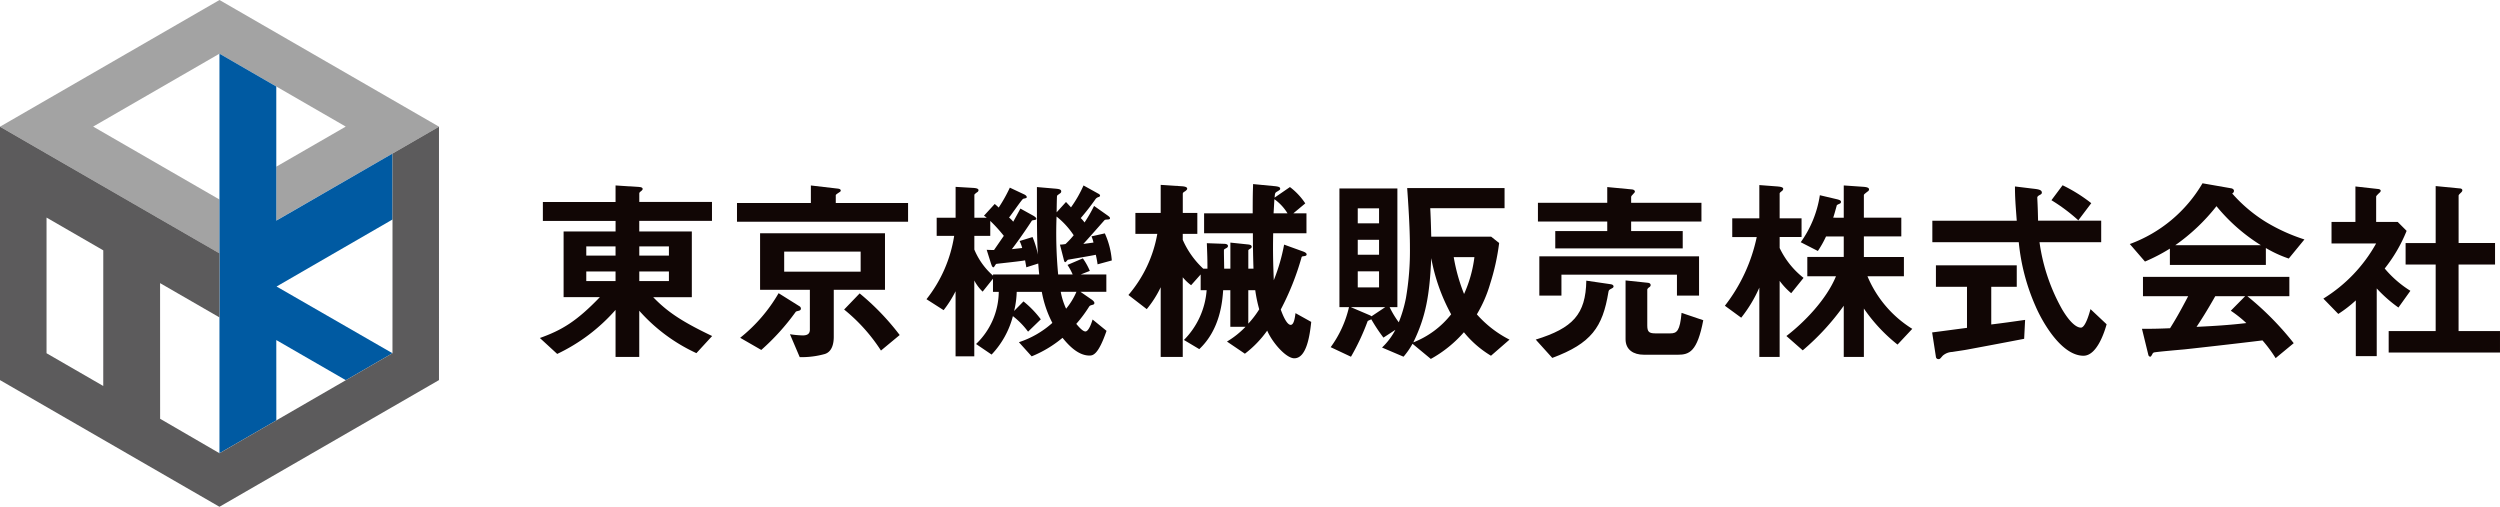
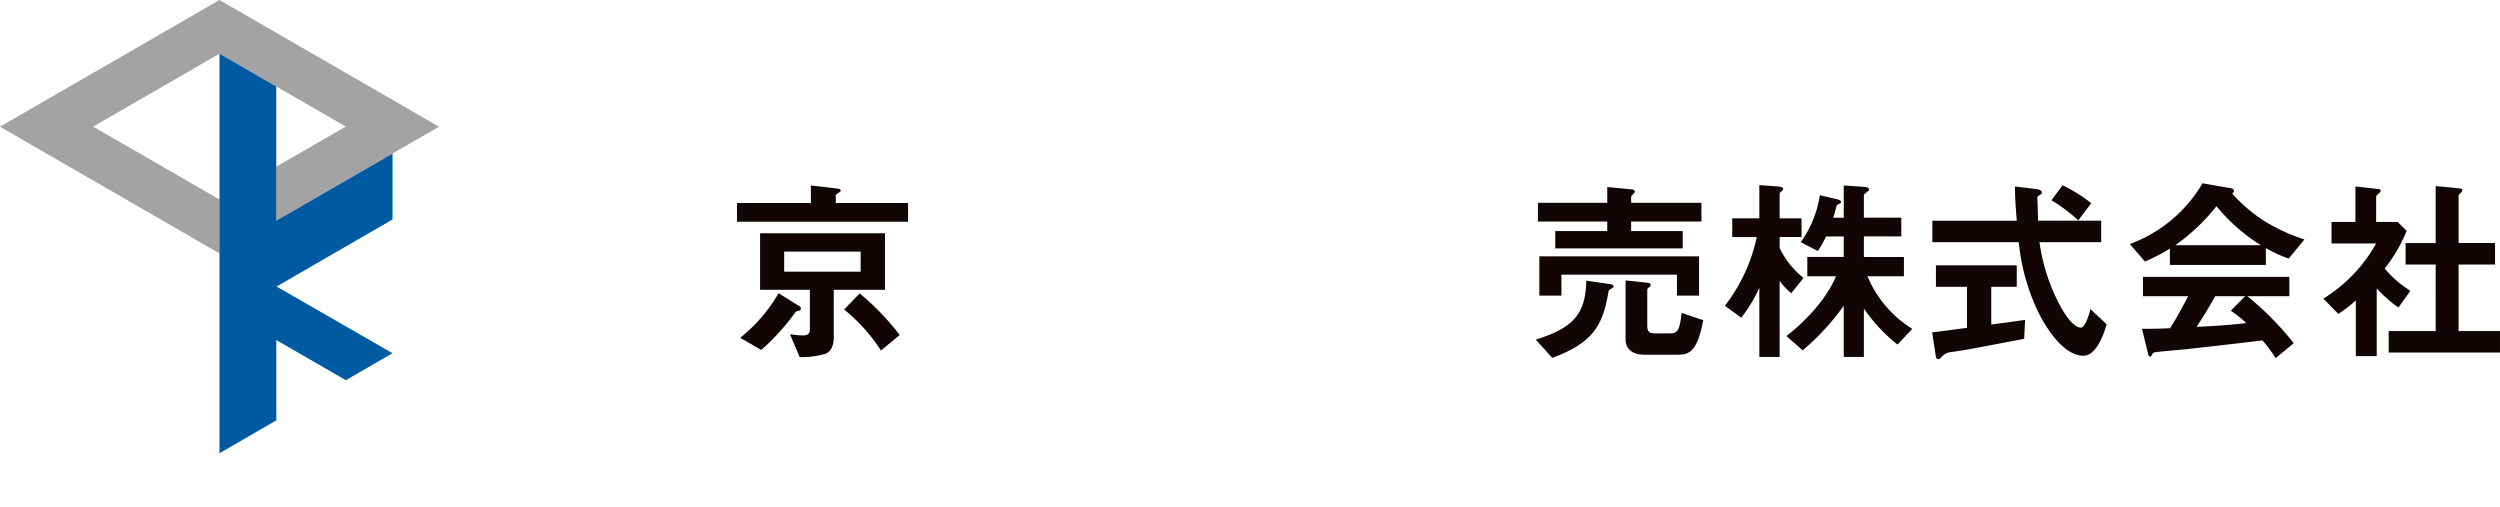
<svg xmlns="http://www.w3.org/2000/svg" width="362.706" height="73.524" viewBox="0 0 362.706 73.524">
  <g id="グループ化_735" data-name="グループ化 735" transform="translate(-255.404 -65.018)">
    <g id="グループ化_731" data-name="グループ化 731">
-       <path id="パス_4752" data-name="パス 4752" d="M356.44,116.253a25.064,25.064,0,0,1-8.291-6.154v6.7H344.71v-6.819a26.19,26.19,0,0,1-8.466,6.386l-2.513-2.311c3.149-1.128,5.287-2.37,8.7-5.924h-5.258V98.6h7.541V97.068H334.165V94.323H344.71v-2.4l3.5.231c.347.029.434.173.434.289,0,.086-.116.2-.174.26-.26.2-.317.26-.317.4v1.213H358.7v2.745H348.149V98.6h7.627v9.534H350.17c1.908,1.965,3.872,3.41,8.553,5.635Zm-11.73-15.486h-4.247V102.1h4.247Zm0,3.64h-4.247v1.387h4.247Zm7.743-3.64h-4.3V102.1h4.3Zm0,3.64h-4.3v1.387h4.3Z" fill="#110605" />
      <path id="パス_4753" data-name="パス 4753" d="M362.328,97.184V94.468h10.719V91.926l3.958.462c.174.029.376.086.376.289,0,.086-.087.173-.2.231-.347.231-.521.347-.521.433v1.127h10.489v2.716Zm8.985,12.915c-.375.086-.434.116-.491.2a33.265,33.265,0,0,1-4.97,5.49l-3.062-1.763a22.969,22.969,0,0,0,5.576-6.472l3.091,1.936a.413.413,0,0,1,.145.318C371.6,109.983,371.429,110.07,371.313,110.1Zm5.056-3.034v6.819c0,.954-.231,2.138-1.271,2.485a12.447,12.447,0,0,1-3.669.462l-1.417-3.323a14.2,14.2,0,0,0,1.849.174c.782,0,1.041-.318,1.041-.838v-5.779h-7.224V98.86H383.8v8.205Zm3.9-5.547H369.175v2.918h11.094Zm2.948,14.359a25.147,25.147,0,0,0-5.345-5.951l2.253-2.34a35.851,35.851,0,0,1,5.808,6.038Z" fill="#110605" />
-       <path id="パス_4754" data-name="パス 4754" d="M414.644,103.367c-.03-.289-.173-1.04-.26-1.387-.636.145-3.93.694-4.045.723-.144.115-.289.346-.376.346-.144,0-.174-.173-.259-.52l-.521-2.022a4.284,4.284,0,0,0,.81-.087,11.956,11.956,0,0,0,1.184-1.271,11.769,11.769,0,0,0-2.485-2.716,63.805,63.805,0,0,0,.232,8.408h2.108a8.924,8.924,0,0,0-.752-1.387l2.225-.953a9.233,9.233,0,0,1,1.012,1.819l-1.329.521h3.727v2.513h-3.756l1.5,1.041c.232.144.521.375.521.578,0,.173-.116.23-.232.259-.289.087-.433.087-.578.347a18.822,18.822,0,0,1-1.819,2.427c.317.376.924,1.1,1.328,1.1.491,0,.925-1.329,1.04-1.734l2.023,1.647c-1.214,3.525-1.994,3.583-2.485,3.583-1.762,0-3.207-1.734-3.9-2.572a16.932,16.932,0,0,1-4.478,2.688l-1.849-2.052a13.618,13.618,0,0,0,4.853-2.8,15.815,15.815,0,0,1-1.531-4.507h-3.641a12.93,12.93,0,0,1-.376,2.774l1.358-1.387a14.257,14.257,0,0,1,2.514,2.6l-1.849,1.791a11.342,11.342,0,0,0-2.2-2.254,12.725,12.725,0,0,1-3.092,5.576l-2.254-1.531a10.589,10.589,0,0,0,3.294-7.57h-.838v-1.906l-1.5,1.877a6.285,6.285,0,0,1-1.212-1.618v11.009h-2.716v-9.449a16.023,16.023,0,0,1-1.734,2.745l-2.485-1.589a19.662,19.662,0,0,0,4.016-9.188H391.3V96.606h2.746V92.128l2.427.144c.606.029.895.116.895.347a.366.366,0,0,1-.2.289c-.087.058-.4.289-.4.376v3.322h1.79a2.285,2.285,0,0,0-.4-.289l1.56-1.705a5.391,5.391,0,0,1,.578.521,22.017,22.017,0,0,0,1.618-2.89l1.965.925c.2.087.491.231.491.462,0,.058-.057.116-.174.145-.057.029-.259.057-.346.087-.174.057-1.705,2.311-2.051,2.715a3.785,3.785,0,0,1,.606.607c.116-.2.9-1.618,1.041-1.907l1.877,1.04c.2.116.433.289.433.434,0,.087-.057.144-.2.173a3.826,3.826,0,0,0-.433.087c-.317.491-1.59,2.427-2.918,4.16.2-.028,1.271-.144,1.5-.173a5.083,5.083,0,0,0-.376-1.011l1.879-.578a13.855,13.855,0,0,1,.78,2.542c-.145-2.138-.145-3.987-.145-9.794l2.687.231c.636.058.838.144.838.4,0,.173-.115.259-.26.346-.144.116-.346.231-.346.318-.03.145-.058,2.051-.058,2.369l1.358-1.5c.4.434.519.55.723.781a17.624,17.624,0,0,0,1.819-3.178l2.081,1.155c.173.087.317.174.317.318,0,.087-.057.144-.173.2a.817.817,0,0,0-.491.317,34,34,0,0,1-2.138,2.745,4.136,4.136,0,0,1,.549.636,20.025,20.025,0,0,0,1.386-2.4l1.966,1.387c.115.087.346.232.346.4,0,.116-.087.145-.231.173-.232.029-.462,0-.578.116-.434.491-2.572,2.918-3.063,3.438.231-.029,1.3-.173,1.474-.2a4.677,4.677,0,0,0-.289-.9l1.935-.433a11.6,11.6,0,0,1,1.012,3.929Zm-8.611-.116-1.732.549c-.03-.26-.059-.346-.174-1.011-.665.144-3.9.462-4.19.52-.144.116-.289.491-.4.491-.174,0-.26-.26-.376-.606l-.607-1.936c.376.029.694.029,1.069.029l1.416-2.052a21.123,21.123,0,0,0-1.965-2.167v2.167h-2.31v1.994a10.313,10.313,0,0,0,2.715,3.785v-.173h6.7C406.091,104.061,406.091,103.916,406.033,103.251Zm3.265,4.1a10.13,10.13,0,0,0,.78,2.456,10.03,10.03,0,0,0,1.5-2.456Z" fill="#110605" />
-       <path id="パス_4755" data-name="パス 4755" d="M443.183,117c-1.185,0-3.178-2.254-3.93-4.016a15.506,15.506,0,0,1-3.236,3.351l-2.6-1.763a12.8,12.8,0,0,0,2.687-2.138h-2.2v-5.316h-1.04c-.115,1.647-.434,5.692-3.467,8.552l-2.225-1.329a11.416,11.416,0,0,0,3.294-7.223H429.6v-2.282l-1.387,1.56A6.764,6.764,0,0,1,427,105.245V116.8H423.8V106.69a15.116,15.116,0,0,1-2.023,3.178l-2.658-2.051a18.536,18.536,0,0,0,4.189-8.871h-3.178V95.913h3.67V91.839l3.062.2c.433.029.781.116.781.347,0,.144-.116.231-.289.375-.2.116-.348.2-.348.376v2.774h2.11v3.033H427v.867a12.606,12.606,0,0,0,2.977,4.19h.606c0-1.5-.029-2.052-.087-3.7l2.427.087c.232,0,.636.029.636.318,0,.173-.115.231-.2.289-.317.173-.347.2-.376.26-.028.029.029,2.514.029,2.745h.9v-3.785l2.484.26c.319.029.608.087.608.347,0,.115-.087.2-.232.289s-.259.144-.259.259V104h.75c-.057-1.705-.087-3.438-.087-5.143h-7.078V95.97h7.05c0-2.8.028-3.12.058-4.246l3.005.289c.664.057.924.144.924.375,0,.144-.029.173-.463.433-.289.174-.289.231-.346.867l2.225-1.531a9.567,9.567,0,0,1,2.225,2.369l-1.734,1.444h1.907v2.89H440.12c-.058,2.918,0,4.449.087,6.818a27.176,27.176,0,0,0,1.5-5.171l2.63.953c.346.116.635.26.635.463s-.2.23-.376.26c-.289.029-.346.057-.376.231a38.812,38.812,0,0,1-3,7.512c.173.491.809,2.224,1.444,2.224.463,0,.607-1.011.694-1.7l2.282,1.271C445.436,113.653,444.974,117,443.183,117Zm-5.663-9.882h-1.011v4.854a13.533,13.533,0,0,0,1.588-2.08A19.666,19.666,0,0,1,437.52,107.123Zm2.774-13.2c-.03.578-.087,1.56-.117,2.051H442.2A6.974,6.974,0,0,0,440.294,93.919Z" fill="#110605" />
-       <path id="パス_4756" data-name="パス 4756" d="M471.72,116.629a14.893,14.893,0,0,1-3.929-3.41,17.785,17.785,0,0,1-4.8,3.872l-2.658-2.2a10.945,10.945,0,0,1-1.3,1.878l-3.12-1.329a9.8,9.8,0,0,0,1.936-2.571L456.118,114a24.678,24.678,0,0,1-1.762-2.657c-.058.028-.319.144-.376.173-.115.057-.145.057-.173.144a33.113,33.113,0,0,1-2.4,5.114l-2.946-1.387a15.815,15.815,0,0,0,2.657-5.807h-1.386V92.359h8.408v17.22h-1.127a13.514,13.514,0,0,0,1.329,2.2,19.485,19.485,0,0,0,1.04-3.525,40.4,40.4,0,0,0,.578-7.339c0-2.889-.26-6.674-.4-8.61h14.129v2.918H462.908c.058,1.185.087,1.792.145,4.132h8.695l1.156.925a32.833,32.833,0,0,1-1.3,5.893,18.863,18.863,0,0,1-1.935,4.45,15.923,15.923,0,0,0,4.738,3.669Zm-20.34-7.05,2.774,1.184a1.058,1.058,0,0,1,.231.145l1.994-1.329Zm4.1-14.331h-3.091v2.168h3.091Zm0,4.565h-3.091v2.167h3.091Zm0,4.566h-3.091v2.34h3.091Zm7.571-1.908c-.232,5.374-.78,8.466-2.6,12.222a12.989,12.989,0,0,0,5.489-4.074A27.069,27.069,0,0,1,463.053,102.471Zm3.264-.144a25.989,25.989,0,0,0,1.5,5.345,18.544,18.544,0,0,0,1.5-5.345Z" fill="#110605" />
      <path id="パス_4757" data-name="パス 4757" d="M489.193,106.892c-.375.173-.4.289-.434.491-.837,5.114-2.484,7.455-8.147,9.563l-2.4-2.658c5.4-1.675,7.252-3.669,7.338-8.551l3.555.519c.23.029.4.145.4.318S489.309,106.834,489.193,106.892Zm2.86-9.737v1.387h7.484v2.514H481.046V98.542h7.541V97.155H478.531V94.439h10.056V92.157l3.64.347c.2.028.375.144.375.317,0,.087-.115.2-.173.26-.261.289-.376.376-.376.521v.837h10.2v2.716ZM498.7,107.9V104.87H481.941V107.9h-3.207v-5.691h23.172V107.9Zm.115,8.581h-4.94c-1.445,0-2.63-.693-2.63-2.253v-8.524l3.294.347c.2.029.347.145.347.318s-.087.26-.318.4c-.057.058-.173.174-.173.26v5.2c0,.9.231,1.156,1.156,1.156h2.2c.925,0,1.388-.347,1.618-2.976l3.15,1.069C501.646,116.051,500.49,116.484,498.814,116.484Z" fill="#110605" />
      <path id="パス_4758" data-name="パス 4758" d="M515.275,107.556a10.3,10.3,0,0,1-1.676-1.791V116.8h-2.947V106.747a19.667,19.667,0,0,1-2.629,4.363l-2.369-1.733a24.4,24.4,0,0,0,4.622-9.968h-3.553V96.693h3.929V91.868l2.63.2c.23.029.837.058.837.347a.472.472,0,0,1-.231.346c-.115.087-.289.232-.289.318v3.612h3.179v2.716H513.6V101a12.121,12.121,0,0,0,3.468,4.334Zm15.429,7.455a23.82,23.82,0,0,1-4.884-5.23V116.8H522.9v-7.425a35.353,35.353,0,0,1-5.952,6.472l-2.369-2.08c2.571-1.965,5.808-5.288,7.194-8.669h-4.16v-2.8H522.9V99.322h-2.571a14.729,14.729,0,0,1-1.185,2.11l-2.485-1.272a15.745,15.745,0,0,0,2.774-6.819l2.457.578c.606.145.606.289.606.376,0,.173-.058.231-.289.317-.058.03-.317.145-.317.2-.232.838-.347,1.271-.521,1.791H522.9v-4.68l2.89.2c.231.029.78.058.78.376a.384.384,0,0,1-.231.317c-.462.376-.521.4-.521.549v3.236h5.432v2.716H525.82V102.3h5.808v2.8h-5.287a16.428,16.428,0,0,0,6.5,7.628Z" fill="#110605" />
      <path id="パス_4759" data-name="パス 4759" d="M549.073,114.173c-2.515.491-8.38,1.589-8.408,1.589-.289.058-1.7.26-2.023.318a2.2,2.2,0,0,0-1.387.549c-.376.433-.405.491-.607.491a.359.359,0,0,1-.375-.318l-.55-3.554c1.59-.2,2.6-.346,5.057-.664v-5.952h-4.507v-3.121H548v3.121h-3.7v5.461c1.878-.232,2.485-.318,4.912-.665Zm8.61,2.456c-3.122,0-5.866-4.681-6.935-7.137a30.073,30.073,0,0,1-2.456-9.332H535.753V97.04H548c-.173-2.312-.26-3.323-.26-4.97l2.6.318c.808.086,1.3.173,1.3.578,0,.144-.086.231-.317.347-.319.173-.347.289-.347.4.087,1.734.087,2.167.115,3.323h9.159v3.12H551.3a27.442,27.442,0,0,0,3.295,9.766c1.1,1.849,2.051,2.629,2.716,2.629.635,0,1.213-2.022,1.386-2.687l2.34,2.2C560.8,112.93,559.7,116.629,557.683,116.629Zm-.752-19.647a25.664,25.664,0,0,0-3.9-2.918l1.618-2.167a22.38,22.38,0,0,1,4.161,2.6Z" fill="#110605" />
      <path id="パス_4760" data-name="パス 4760" d="M587.463,102.529A17.408,17.408,0,0,1,584.141,101v2.456H570.215v-2.37a25.691,25.691,0,0,1-3.613,1.879l-2.2-2.543a20.308,20.308,0,0,0,10.546-8.812l4.132.722c.231.029.433.174.433.376a.41.41,0,0,1-.261.375,21.554,21.554,0,0,0,4.884,4.132,26.275,26.275,0,0,0,5.6,2.543Zm-1.906,14.447a19.929,19.929,0,0,0-1.907-2.572c-3.959.491-10.459,1.214-11.3,1.3-.606.058-3.669.318-4.362.434a.364.364,0,0,0-.289.2c-.174.347-.26.433-.347.433a.338.338,0,0,1-.26-.26l-.925-3.785c1.821,0,2.629-.028,4.074-.087.723-1.155,1.329-2.167,2.629-4.651h-6.559v-2.8H587.55v2.8h-6.1a42.794,42.794,0,0,1,6.732,6.818ZM576.975,94.93a28.129,28.129,0,0,1-5.98,5.663h12.424A26.176,26.176,0,0,1,576.975,94.93Zm2.08,15.169,2.081-2.109H576.8c-1.358,2.4-2.2,3.669-2.716,4.449,2.427-.115,4.825-.26,7.224-.549A17.66,17.66,0,0,0,579.055,110.1Z" fill="#110605" />
      <path id="パス_4761" data-name="パス 4761" d="M603.374,109.637a20.009,20.009,0,0,1-3.148-2.774v9.824h-3.035V108.6a18.159,18.159,0,0,1-2.542,1.964l-2.166-2.225a21.873,21.873,0,0,0,7.656-8h-6.472V97.213h3.467V92.07l3.352.376c.173.028.318.115.318.26a.42.42,0,0,1-.2.289c-.4.4-.462.462-.462.578v3.64h3.12l1.3,1.3a21.937,21.937,0,0,1-3.179,5.461,15.662,15.662,0,0,0,3.727,3.236Zm-1.415,6.529v-3.12h6.818V103.4h-4.362v-3.12h4.362V92.013l3.554.346c.145,0,.318.115.318.26a.458.458,0,0,1-.144.289c-.232.231-.4.376-.4.491v6.877h5.286v3.12H612.1v9.65h6.009v3.12Z" fill="#110605" />
    </g>
    <g id="グループ化_734" data-name="グループ化 734">
      <g id="グループ化_732" data-name="グループ化 732">
        <path id="パス_4762" data-name="パス 4762" d="M319.1,83.4" fill="#a3a3a3" />
        <path id="パス_4763" data-name="パス 4763" d="M287.246,65.018,255.4,83.4l31.842,18.382V93.962L268.918,83.385l18.328-10.579,18.318,10.579L295.486,89.2v7.816L319.1,83.4Z" fill="#a3a3a3" />
      </g>
      <g id="グループ化_733" data-name="グループ化 733">
        <path id="パス_4764" data-name="パス 4764" d="M295.49,114.354l10.088,5.824,6.767-3.912-16.817-9.681,16.826-9.725V87.294l-16.866,9.737V89.2l0-11.63-8.244-4.765v57.968l8.212-4.744.039-.023Z" fill="#005aa2" />
        <path id="パス_4765" data-name="パス 4765" d="M295.492,126.01l-.039.023.039-.023Z" fill="#4a4a4a" />
-         <path id="パス_4766" data-name="パス 4766" d="M312.354,87.293l-.009,28.973h0l-25.1,14.51-8.611-5-.006-19.682,8.617,4.975v-9.291L255.4,83.4h0v36.762l31.842,18.381,31.824-18.366.027-.015V83.4Zm-41.97,33.723-8.228-4.75,0-19.683,8.232,4.754Z" fill="#5c5b5c" />
      </g>
    </g>
  </g>
</svg>